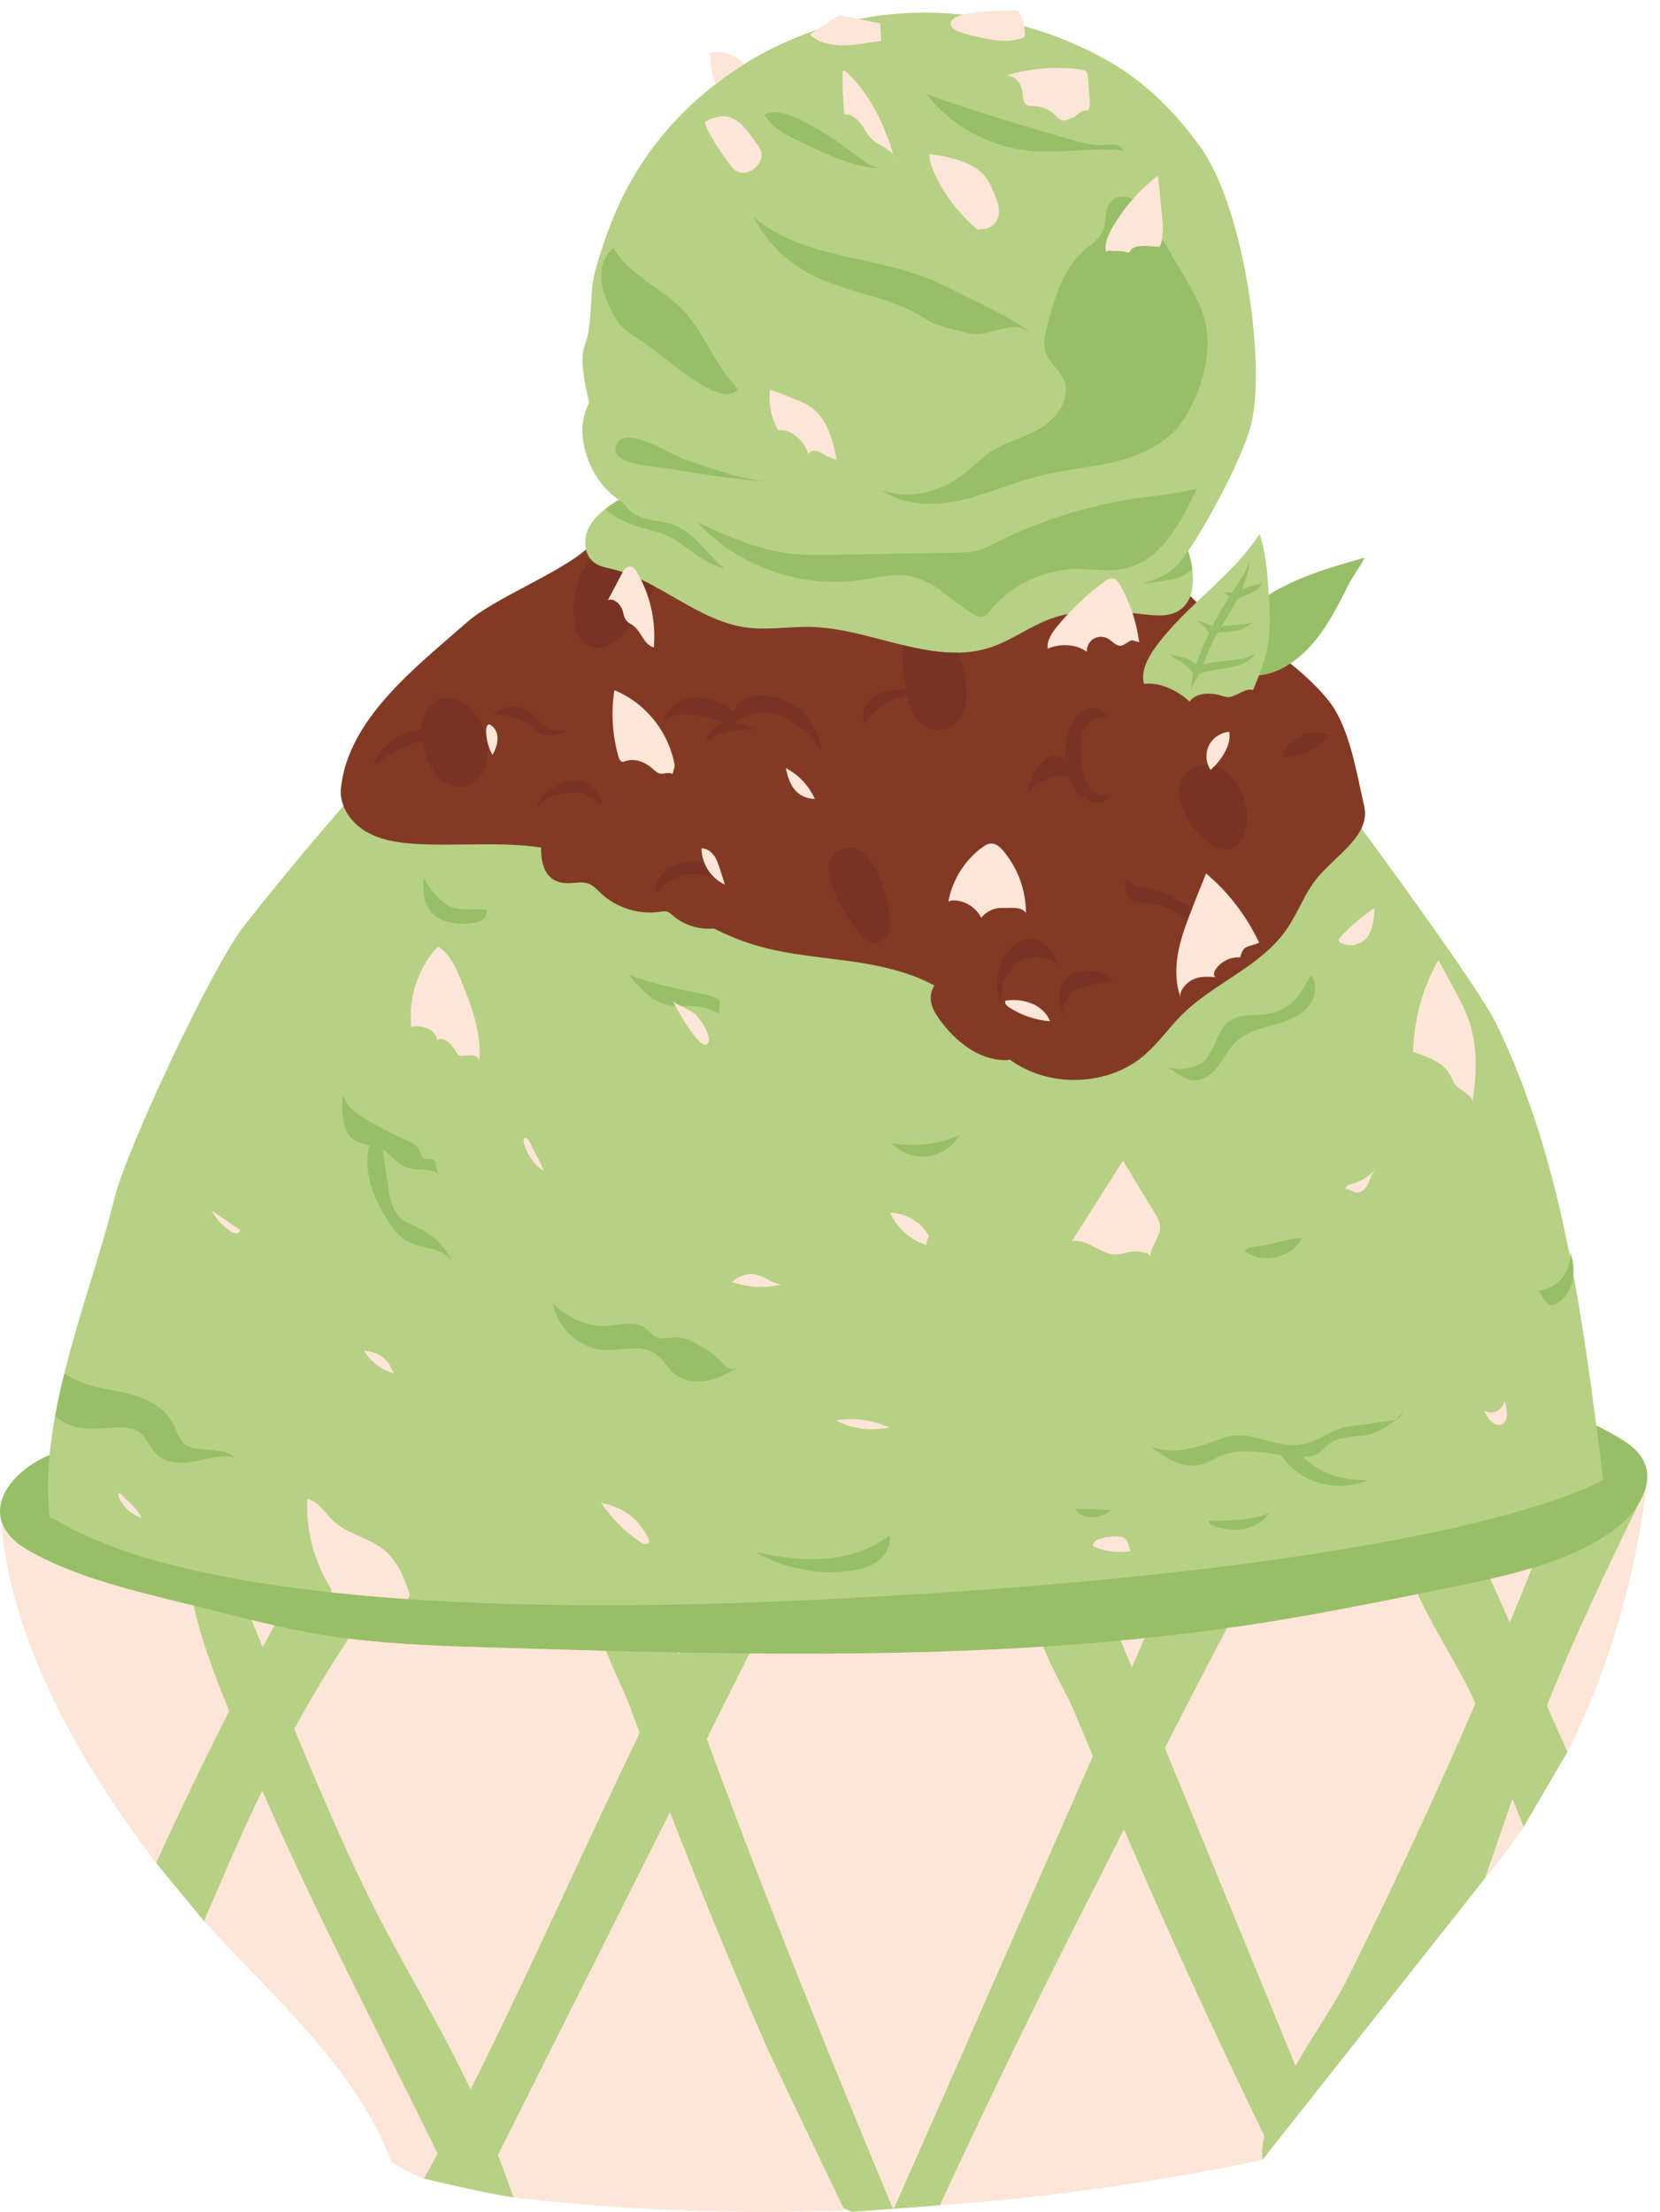
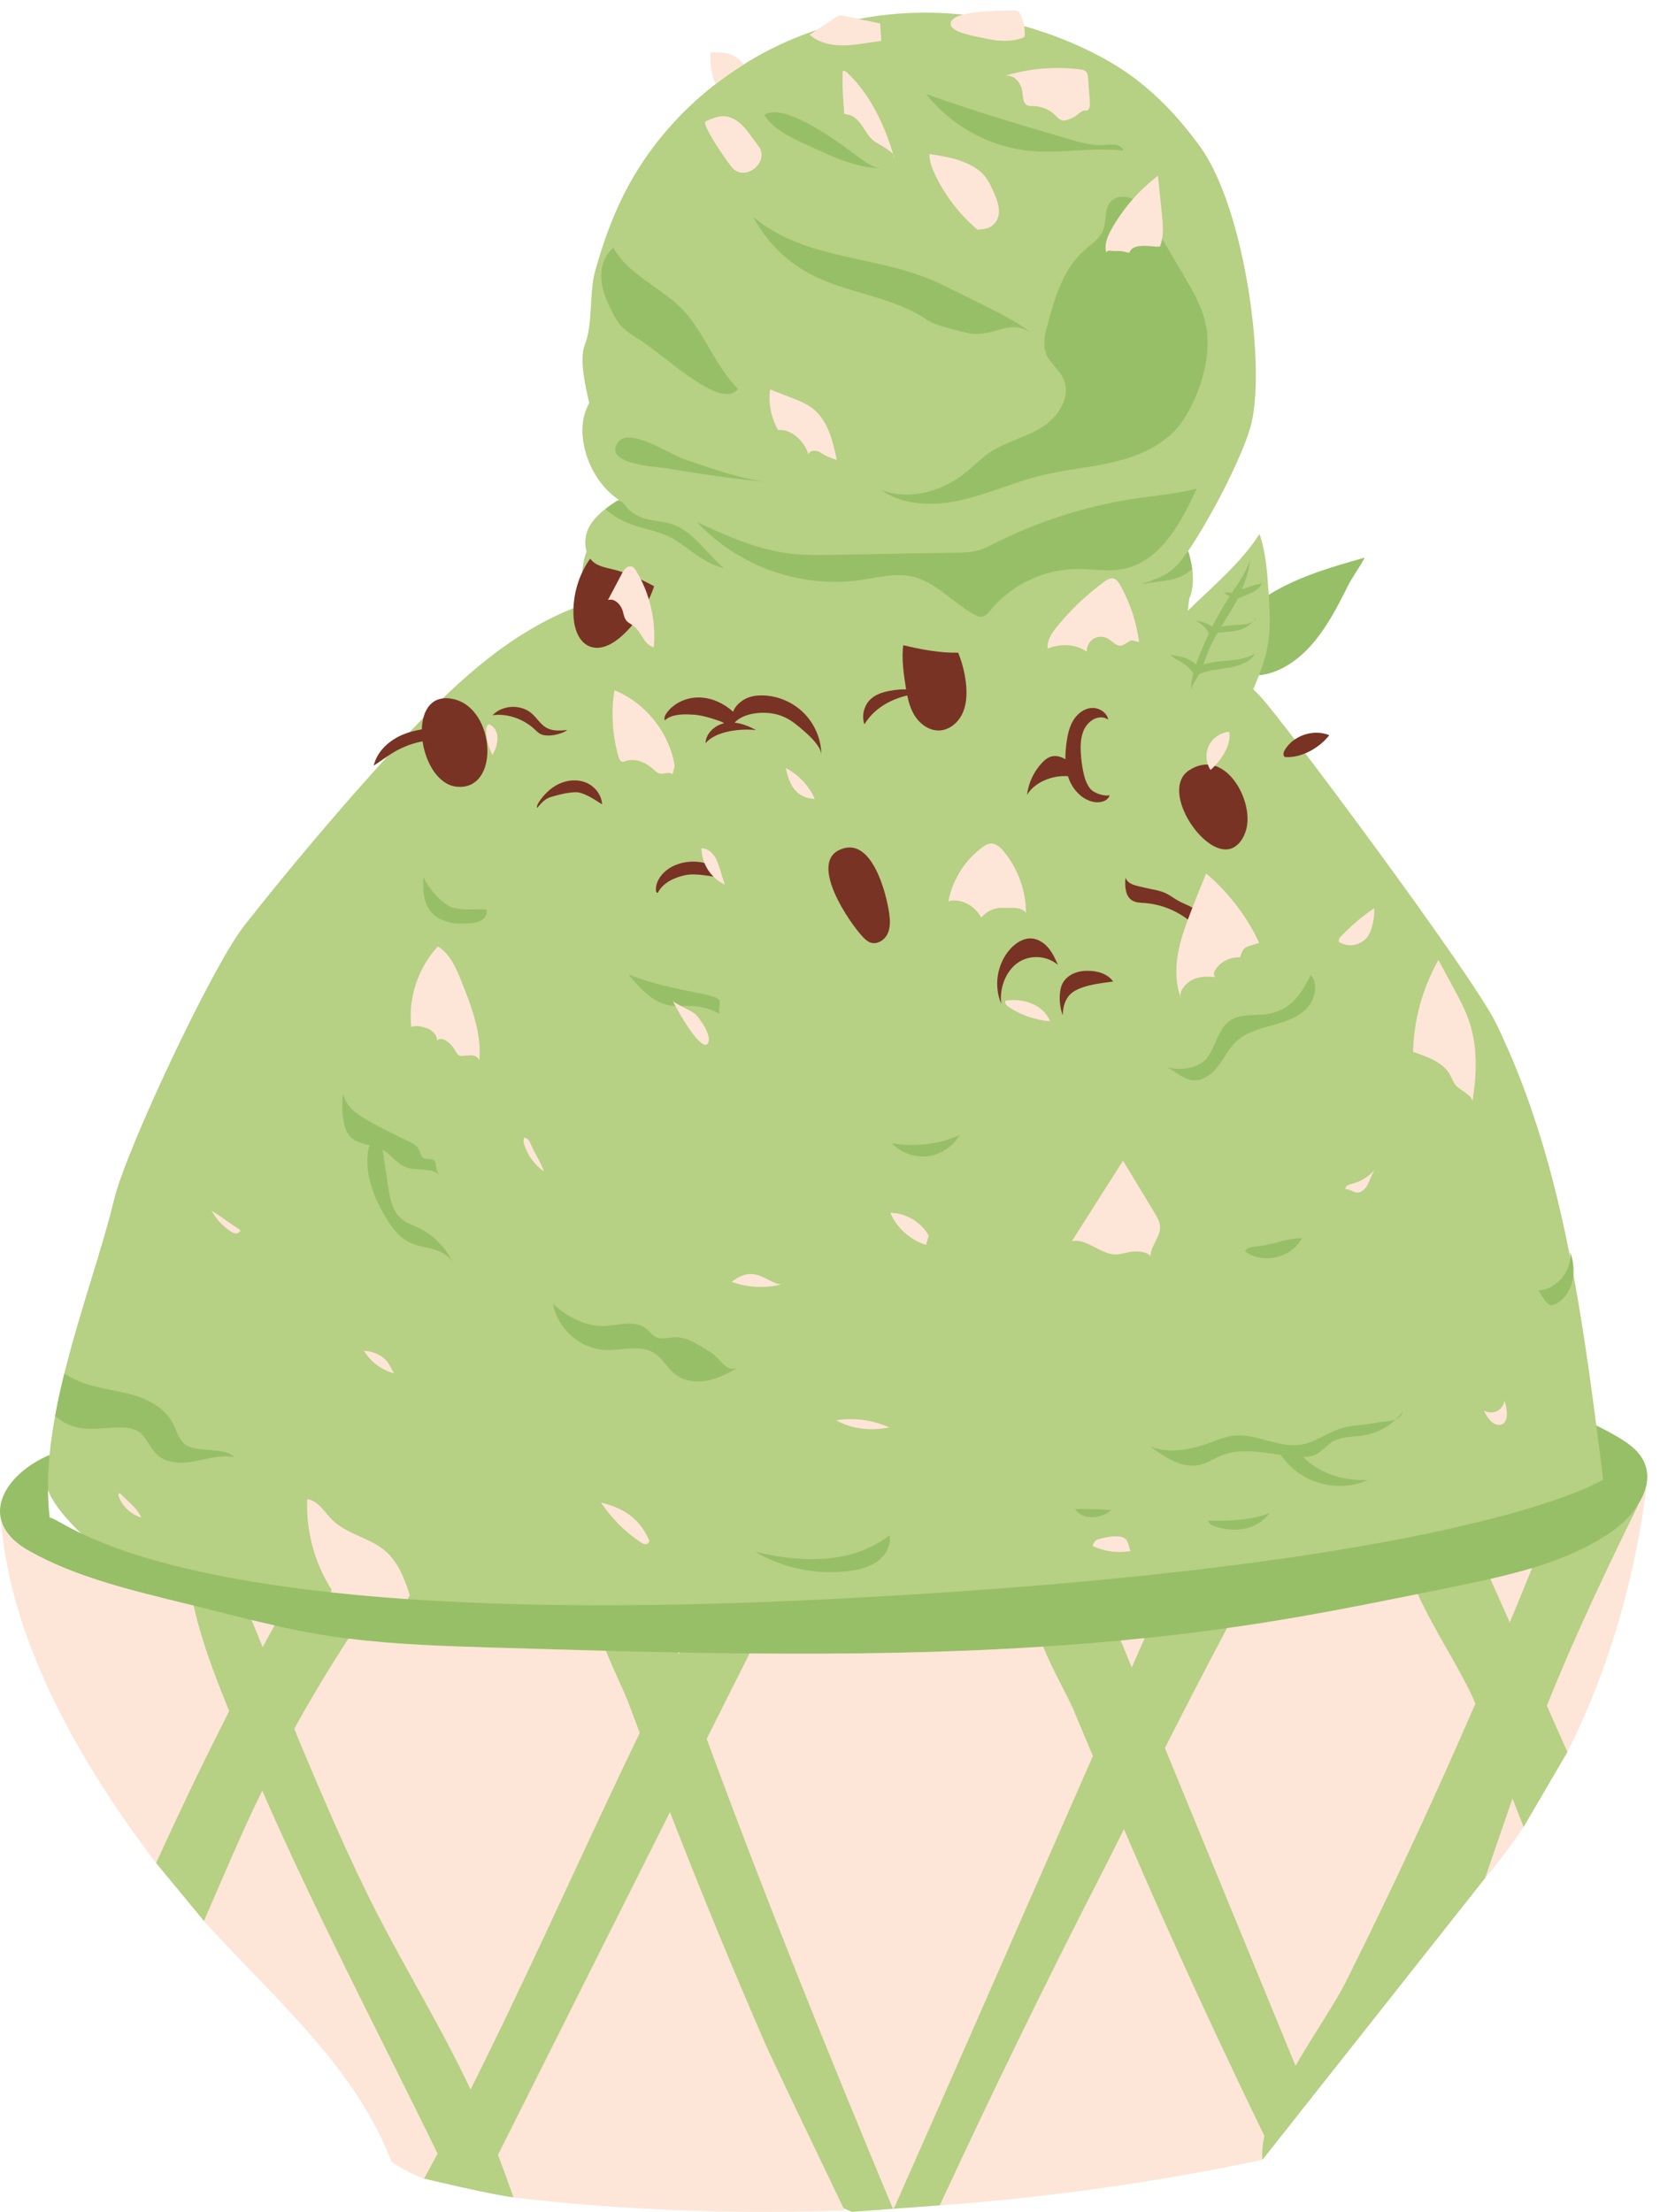
<svg xmlns="http://www.w3.org/2000/svg" height="502.4" preserveAspectRatio="xMidYMid meet" version="1.0" viewBox="0.0 -2.4 377.2 502.4" width="377.2" zoomAndPan="magnify">
  <defs>
    <clipPath id="a">
      <path d="M 0 18 L 374.309 18 L 374.309 374 L 0 374 Z M 0 18" />
    </clipPath>
    <clipPath id="b">
      <path d="M 0 0 L 374.309 0 L 374.309 500 L 0 500 Z M 0 0" />
    </clipPath>
  </defs>
  <g>
    <g id="change1_1">
-       <path d="M 366.973 357.09 L 356.164 395.555 L 346.215 412.566 L 343.395 413.07 L 337.441 424.219 L 286.879 488.16 L 266.73 472.227 L 213.543 498.52 L 193.562 500 L 160.578 485.867 C 160.578 485.867 121.848 497.301 116.68 496.699 C 111.516 496.098 96.363 492.445 96.363 492.445 L 77.77 454.59 L 46.355 433.953 L 35.477 420.77 L 29.484 384.164 L 36.367 360.422 C 36.367 360.422 15.34 353.832 4.355 341.43 C 3.812 336.871 10.797 332.965 11.27 328.066 C 13.18 308.301 21.941 286.637 25.938 270.012 C 28.633 258.785 48.25 217.055 55.461 207.902 C 66.098 194.398 77.215 181.277 88.785 168.566 C 99.922 156.328 111.844 144.211 126.848 137.23 C 129 136.23 131.195 135.348 133.426 134.562 C 130.973 128.199 133.203 123.098 133.289 122.902 C 132.707 121.082 132.977 118.891 133.934 117.176 C 135.414 114.523 138.059 112.758 140.602 111.098 C 134.004 106.863 129.965 95.945 133.891 89.16 C 133.082 85.543 131.547 79.324 132.902 75.871 C 134.766 71.133 133.852 64.195 135.207 59.285 C 136.898 53.168 139.02 47.152 141.895 41.492 C 151.535 22.527 169.809 8.324 190.398 2.977 C 210.992 -2.371 233.578 1.023 252.055 11.578 C 260.391 16.344 267.195 23.258 272.801 31.059 C 282.988 45.23 287.871 81.941 284.09 94.77 C 281.816 102.477 274.543 116.121 269.984 122.742 C 271.062 126.215 271.645 130.508 270.227 133.57 L 270.234 133.57 L 269.891 136.336 C 275.605 130.734 281.867 125.598 286.199 118.898 C 287.648 123.141 287.953 127.59 288.254 132.062 C 288.27 132.273 288.281 132.488 288.297 132.699 C 288.555 136.609 296.641 137.344 295.93 141.191 C 295.512 143.445 286.906 148.844 286.074 150.984 C 285.66 152.055 285.219 153.113 284.777 154.172 C 285.305 154.691 285.836 155.207 286.348 155.746 C 291.262 160.906 334.637 219.129 339.922 229.984 C 353.738 258.344 358.629 290.02 362.73 321.379 C 371.445 330.691 369.043 338.062 369.898 338.109 C 377.215 338.516 366.973 357.09 366.973 357.09" fill="#b6d084" />
+       <path d="M 366.973 357.09 L 356.164 395.555 L 346.215 412.566 L 343.395 413.07 L 337.441 424.219 L 286.879 488.16 L 266.73 472.227 L 213.543 498.52 L 193.562 500 L 160.578 485.867 C 160.578 485.867 121.848 497.301 116.68 496.699 C 111.516 496.098 96.363 492.445 96.363 492.445 L 77.77 454.59 L 46.355 433.953 L 35.477 420.77 L 29.484 384.164 L 36.367 360.422 C 3.812 336.871 10.797 332.965 11.27 328.066 C 13.18 308.301 21.941 286.637 25.938 270.012 C 28.633 258.785 48.25 217.055 55.461 207.902 C 66.098 194.398 77.215 181.277 88.785 168.566 C 99.922 156.328 111.844 144.211 126.848 137.23 C 129 136.23 131.195 135.348 133.426 134.562 C 130.973 128.199 133.203 123.098 133.289 122.902 C 132.707 121.082 132.977 118.891 133.934 117.176 C 135.414 114.523 138.059 112.758 140.602 111.098 C 134.004 106.863 129.965 95.945 133.891 89.16 C 133.082 85.543 131.547 79.324 132.902 75.871 C 134.766 71.133 133.852 64.195 135.207 59.285 C 136.898 53.168 139.02 47.152 141.895 41.492 C 151.535 22.527 169.809 8.324 190.398 2.977 C 210.992 -2.371 233.578 1.023 252.055 11.578 C 260.391 16.344 267.195 23.258 272.801 31.059 C 282.988 45.23 287.871 81.941 284.09 94.77 C 281.816 102.477 274.543 116.121 269.984 122.742 C 271.062 126.215 271.645 130.508 270.227 133.57 L 270.234 133.57 L 269.891 136.336 C 275.605 130.734 281.867 125.598 286.199 118.898 C 287.648 123.141 287.953 127.59 288.254 132.062 C 288.27 132.273 288.281 132.488 288.297 132.699 C 288.555 136.609 296.641 137.344 295.93 141.191 C 295.512 143.445 286.906 148.844 286.074 150.984 C 285.66 152.055 285.219 153.113 284.777 154.172 C 285.305 154.691 285.836 155.207 286.348 155.746 C 291.262 160.906 334.637 219.129 339.922 229.984 C 353.738 258.344 358.629 290.02 362.73 321.379 C 371.445 330.691 369.043 338.062 369.898 338.109 C 377.215 338.516 366.973 357.09 366.973 357.09" fill="#b6d084" />
    </g>
    <g clip-path="url(#a)" id="change2_1">
      <path d="M 286.074 150.984 C 287.777 150.82 289.48 150.309 291.008 149.562 C 298.441 145.945 302.617 138.043 306.301 130.641 C 307.285 128.66 309.105 126.242 310.094 124.262 C 302.59 126.375 294.832 128.629 288.297 132.699 C 288.555 136.609 288.766 140.562 288.051 144.41 C 287.633 146.664 286.902 148.84 286.074 150.984 Z M 152.762 116.688 C 150.547 115.945 148.125 115.992 145.93 115.203 C 144.918 114.84 143.973 114.297 143.145 113.613 C 142.473 113.062 141.91 111.961 141.184 111.555 C 140.887 111.387 140.555 111.352 140.219 111.352 C 139.312 111.945 138.406 112.559 137.551 113.223 C 139.766 115.297 142.762 116.594 145.727 117.441 C 147.648 117.992 149.617 118.402 151.445 119.215 C 154.859 120.727 157.551 123.52 160.855 125.258 C 162.023 125.871 163.266 126.352 164.547 126.68 C 160.52 123.391 157.691 118.34 152.762 116.688 Z M 266.852 129.086 C 268.355 128.668 269.742 127.883 270.898 126.84 C 270.719 125.484 270.406 124.141 270.031 122.895 C 269.715 123.086 269.426 123.406 269.109 123.887 C 268.238 125.223 267.184 126.426 265.891 127.367 C 263.945 128.781 261.613 129.531 259.32 130.258 C 260.957 130.031 262.59 129.801 264.227 129.574 C 265.109 129.449 265.996 129.324 266.852 129.086 Z M 285.418 137.988 C 285.238 138.234 285.035 138.461 284.828 138.684 C 285.121 138.496 285.414 138.281 285.418 137.988 Z M 275.461 139.926 C 274.34 139.172 273.086 138.738 271.711 138.59 C 273.004 139.176 274.062 140.223 274.715 141.48 C 273.844 143.305 273.02 145.152 272.301 147.039 C 272.117 147.523 271.938 148.016 271.77 148.508 C 271.109 147.902 270.301 147.453 269.461 147.117 C 268.277 146.648 267.133 146.672 265.938 146.234 C 266.492 147 267.418 147.387 268.234 147.863 C 269.387 148.531 270.379 149.453 271.16 150.531 C 270.844 151.766 270.645 153.023 270.66 154.297 C 270.93 153.035 271.879 151.855 272.496 150.703 C 274.457 149.863 276.742 149.633 278.844 149.32 C 281.277 148.965 283.891 148.148 285.211 146.074 C 281.816 148.023 277.621 147.398 273.832 148.387 C 273.699 148.422 273.566 148.473 273.438 148.535 C 273.734 147.723 274.008 146.902 274.316 146.098 C 274.957 144.453 275.77 142.891 276.652 141.359 C 278.41 141.047 280.293 141.176 281.992 140.562 C 283.07 140.176 284.043 139.52 284.828 138.684 C 284.703 138.762 284.578 138.84 284.477 138.91 C 284.129 139.141 283.715 139.25 283.301 139.32 C 281.359 139.66 279.352 139.496 277.484 139.949 C 278.281 138.633 279.105 137.332 279.895 136.016 C 280.344 135.266 280.777 134.473 281.188 133.652 C 282.922 132.66 284.996 132.422 286.301 130.84 C 286.52 130.574 286.707 130.195 286.535 129.898 C 286.52 130.43 285.648 130.27 285.145 130.445 C 284.16 130.789 283.176 131.133 282.188 131.477 C 283.102 129.289 283.797 126.996 284.039 124.789 C 283.227 127.535 281.488 129.895 279.902 132.281 C 279.309 132.105 278.797 132.117 278.086 132.238 C 278.551 132.473 278.984 132.766 279.387 133.098 C 277.961 135.305 276.645 137.582 275.461 139.926 Z M 252.516 340.609 C 249.77 340.383 247.016 340.309 244.266 340.383 C 246.117 342.965 250.059 342.629 252.516 340.609 Z M 162.93 224.336 C 161.613 223.73 160.172 223.469 158.75 223.18 C 153.254 222.07 148.07 221.012 142.848 218.977 C 145.371 222.023 148.234 225.277 152.137 225.957 C 153.82 226.25 155.547 226.023 157.254 226.102 C 159.441 226.203 161.605 226.812 163.527 227.867 C 163.035 226.508 164.242 224.945 162.93 224.336 Z M 274.613 343.008 C 274.695 343.73 275.488 344.125 276.184 344.344 C 278.34 345.023 280.664 345.285 282.879 344.824 C 285.098 344.359 287.191 343.129 288.453 341.25 C 284.887 342.898 278.543 343.129 274.613 343.008 Z M 304.871 321.992 C 301.738 322.93 299.043 325.129 295.824 325.703 C 290.602 326.637 285.422 323.078 280.156 323.723 C 277.711 324.023 275.477 325.211 273.117 325.922 C 269.227 327.098 265.273 327.641 261.473 326.195 C 264.789 328.68 268.73 331.301 272.754 330.297 C 274.41 329.883 275.855 328.887 277.438 328.234 C 281.68 326.488 286.348 327.391 290.977 328.055 C 291.785 329.105 292.637 330.121 293.613 331.016 C 298.145 335.16 305.188 336.293 310.789 333.777 C 305.09 333.941 300.051 332.387 296.051 328.527 C 297.215 328.516 298.367 328.336 299.371 327.77 C 300.543 327.105 301.387 325.98 302.512 325.238 C 304.742 323.766 307.645 324.031 310.273 323.555 C 312.852 323.086 315.27 321.82 317.16 320.012 C 315.953 320.496 314.281 320.426 312.695 320.77 C 310.113 321.336 307.402 321.234 304.871 321.992 Z M 318.742 318.199 C 318.273 318.852 317.738 319.453 317.16 320.012 C 317.914 319.707 318.488 319.188 318.742 318.199 Z M 202.637 257.27 C 204.707 259.453 207.844 260.582 210.836 260.215 C 213.824 259.844 216.594 257.988 218.066 255.359 C 213.656 257.605 207.508 258.145 202.637 257.27 Z M 352.828 294.027 C 354.156 293.645 355.234 292.648 356.02 291.512 C 357.852 288.852 357.969 284.91 356.746 281.922 C 357.363 286.133 353.82 290.48 349.57 290.727 C 350.41 291.82 351.504 294.414 352.828 294.027 Z M 171.645 350.102 C 178.074 353.871 185.785 355.41 193.168 354.395 C 195.395 354.086 197.66 353.523 199.465 352.184 C 201.27 350.84 202.523 348.574 202.133 346.359 C 193.438 352.953 182.277 352.57 171.645 350.102 Z M 106.852 207.309 C 107.777 207.227 108.742 207.086 109.516 206.562 C 110.285 206.043 110.809 205.031 110.488 204.156 C 108.215 204.098 104.742 204.402 102.59 203.664 C 100.441 202.93 96.965 198.922 96.23 196.77 C 96.039 199.586 96.168 202.684 98.016 204.816 C 100.098 207.219 103.684 207.598 106.852 207.309 Z M 297.867 219.055 C 295.562 223.414 293.695 226.551 288.91 227.738 C 285.777 228.516 282.152 227.613 279.488 229.438 C 276.73 231.32 276.324 235.23 274.285 237.875 C 272.395 240.32 268.277 240.809 265.281 240.062 C 267.254 241.086 268.977 242.836 271.195 242.977 C 273.477 243.121 275.496 241.477 276.871 239.648 C 278.242 237.816 279.262 235.695 280.938 234.137 C 283.066 232.152 286 231.328 288.809 230.559 C 291.617 229.789 294.547 228.938 296.648 226.922 C 298.75 224.906 299.672 221.34 297.867 219.055 Z M 27.855 321.852 C 29.047 321.891 30.277 322.047 31.301 322.656 C 33.32 323.867 34.016 326.48 35.754 328.074 C 37.973 330.105 41.375 330.055 44.332 329.488 C 47.289 328.926 50.301 327.965 53.242 328.598 C 51.148 326.176 44.531 327.664 42.031 325.66 C 40.52 324.449 40.078 322.379 39.156 320.676 C 37.391 317.414 33.832 315.512 30.273 314.477 C 26.711 313.441 22.973 313.082 19.449 311.918 C 17.805 311.371 16.18 310.57 14.621 309.582 C 13.824 312.793 13.113 316.012 12.531 319.207 C 13.723 320.238 15.055 321.07 16.578 321.555 C 20.18 322.695 24.078 321.738 27.855 321.852 Z M 137.566 304.227 C 141.348 304.383 145.512 302.914 148.699 304.949 C 150.602 306.164 151.648 308.375 153.43 309.762 C 155.438 311.32 158.195 311.656 160.695 311.184 C 163.191 310.703 165.488 309.504 167.688 308.223 C 165.055 309.605 163.898 306.27 161.371 304.711 C 158.84 303.148 156.238 301.23 153.266 301.348 C 151.855 301.402 150.363 301.914 149.086 301.312 C 148.188 300.891 147.609 300.004 146.836 299.387 C 144.418 297.445 140.914 298.492 137.824 298.758 C 133.418 299.133 128.938 296.754 125.672 293.77 C 126.637 299.398 131.863 303.992 137.566 304.227 Z M 282.891 281.84 C 286.949 284.855 293.578 283.301 295.871 278.793 C 291.879 279.062 290.832 279.789 286.898 280.547 C 285.328 280.848 283.746 280.484 282.891 281.84 Z M 79.586 255.781 C 80.703 256.969 82.32 257.336 83.945 257.73 C 82.488 263.145 84.633 269.082 87.559 273.973 C 88.961 276.312 90.656 278.645 93.117 279.828 C 94.789 280.637 96.676 280.84 98.461 281.348 C 100.246 281.852 102.074 282.785 102.863 284.465 C 101.434 281.078 98.535 278.156 95.227 276.559 C 93.871 275.902 92.395 275.438 91.238 274.469 C 89.133 272.695 88.586 269.723 88.18 267 C 87.789 264.391 87.398 261.781 87.008 259.176 C 86.984 259.035 86.961 258.895 86.938 258.754 C 86.961 258.766 86.988 258.773 87.012 258.789 C 88.875 259.836 90.105 261.848 92.082 262.66 C 94.559 263.684 97.793 262.645 99.805 264.422 C 98.473 262.66 99.773 260.957 97.57 260.855 C 97.055 260.832 96.496 260.848 96.09 260.531 C 95.59 260.145 95.523 259.43 95.266 258.855 C 94.773 257.762 93.594 257.184 92.508 256.676 C 89.988 255.496 87.508 254.242 85.066 252.914 C 81.91 251.195 78.789 249.566 77.953 246.07 C 77.676 248.098 77.711 250.168 78.066 252.188 C 78.293 253.484 78.68 254.82 79.586 255.781 Z M 234.203 31.879 C 241.203 32.516 248.289 30.98 255.27 31.812 C 254.41 29.703 251.852 30.645 249.574 30.555 C 247.328 30.469 245.145 29.848 242.988 29.223 C 232.172 26.066 221.074 22.777 210.473 18.965 C 216.188 26.254 224.98 31.039 234.203 31.879 Z M 185.094 31.309 C 190.078 33.602 195.297 35.945 200.781 35.773 C 198.527 35.953 196.559 34.398 194.754 33.039 C 191.027 30.238 178.301 20.664 173.703 23.699 C 175.863 27.402 181.309 29.562 185.094 31.309 Z M 152.09 104.051 C 159.66 105.387 167.281 106.414 174.934 107.133 C 168.535 106.531 161.48 103.934 155.418 101.875 C 152.109 100.75 142.926 94.523 140.453 98.039 C 136.844 103.18 149.477 103.59 152.09 104.051 Z M 183.754 59.656 C 192.262 64.289 202.711 64.797 210.699 70.281 C 212.629 71.605 217.348 72.578 219.613 73.168 C 225.43 74.676 229.41 69.613 234.199 73.238 C 231.441 70.508 220.684 65.574 214.504 62.469 C 200.332 55.336 183.281 57.152 171.191 46.883 C 174 52.254 178.434 56.758 183.754 59.656 Z M 139.18 68.602 C 139.699 69.609 140.25 70.617 140.992 71.473 C 142.16 72.824 143.742 73.734 145.238 74.711 C 149.043 77.199 152.445 80.262 156.199 82.832 C 158.676 84.523 165.141 89.289 167.695 85.938 C 162.863 81.027 160.852 75.211 156.711 69.754 C 151.945 63.477 143.266 60.77 139.379 53.91 C 137.289 55.562 136.449 58.43 136.652 61.082 C 136.855 63.738 137.961 66.234 139.18 68.602 Z M 252.461 43.34 C 250.859 45.027 251.504 47.809 250.629 49.965 C 249.824 51.941 247.867 53.148 246.27 54.562 C 241.586 58.719 239.727 65.117 238.078 71.16 C 237.477 73.371 236.879 75.77 237.703 77.91 C 238.539 80.098 240.688 81.543 241.66 83.668 C 243.492 87.668 240.469 92.355 236.73 94.672 C 232.988 96.992 228.516 97.949 224.871 100.41 C 222.59 101.953 220.715 104.027 218.488 105.652 C 213.215 109.496 206.336 111.199 200.219 108.91 C 205.387 112.504 212.27 112.582 218.406 111.199 C 224.547 109.82 230.328 107.148 236.434 105.629 C 242.23 104.184 248.258 103.789 254.047 102.301 C 259.836 100.812 265.617 97.996 268.883 92.984 C 272.863 86.867 275.496 78.16 273.93 71.035 C 273.09 67.215 271.078 63.77 269.102 60.395 C 266.613 56.156 264.129 51.922 261.645 47.688 C 260.645 45.98 259.586 44.211 257.926 43.129 C 256.266 42.051 253.82 41.902 252.461 43.34 Z M 271.918 108.582 C 267.133 109.852 262.566 110.148 257.676 110.895 C 246.73 112.562 236.055 115.965 226.16 120.934 C 224.863 121.586 223.57 122.266 222.172 122.648 C 220.586 123.082 218.922 123.113 217.273 123.141 C 207.938 123.305 198.598 123.465 189.254 123.629 C 186.031 123.684 182.793 123.738 179.59 123.355 C 172.129 122.461 165.238 119.387 158.43 116.207 C 167.688 126.234 182.02 131.312 195.527 129.355 C 199.406 128.789 203.352 127.688 207.18 128.523 C 212.621 129.715 216.469 134.48 221.348 137.168 C 221.867 137.457 222.438 137.727 223.027 137.672 C 223.934 137.59 224.578 136.801 225.16 136.102 C 229.887 130.395 237.191 126.918 244.602 126.844 C 248.148 126.812 251.734 127.512 255.215 126.828 C 263.637 125.172 268.359 116.395 271.918 108.582 Z M 365.824 345.766 C 355.375 352.801 342.68 355.473 330.336 358 C 315.578 361.023 300.816 364.047 285.934 366.359 C 228.637 375.27 170.281 373.566 112.324 371.84 C 99.113 371.441 85.852 371.047 72.816 368.871 C 64.727 367.523 56.77 365.496 48.82 363.477 C 34.934 359.938 18.992 356.945 6.418 349.773 C -5.363 343.059 0.754 332.527 11.277 328.066 C 10.805 332.965 10.746 337.742 11.289 342.301 C 14.793 342.488 38.328 368.137 185.887 360.953 C 333.301 353.777 364.223 333.715 364.281 333.676 C 364.09 331.93 363.867 330.184 363.645 328.449 C 363.344 326.098 363.039 323.738 362.727 321.379 C 364.312 322.152 365.875 322.98 367.406 323.871 C 369.809 325.27 372.23 326.934 373.465 329.426 C 376.383 335.324 371.285 342.09 365.824 345.766" fill="#97bf67" />
    </g>
    <g id="change3_1">
-       <path d="M 299.352 196.969 C 296.426 200.5 294.93 205 292.305 208.762 C 286.465 217.145 275.918 220.828 268.652 228.012 C 265.723 230.906 263.352 234.352 260.258 237.078 C 251.906 244.434 238.34 244.797 229.484 238.293 C 229.09 238.379 228.676 238.406 228.27 238.398 C 222.23 238.312 217.004 234.031 213.465 229.133 C 211.684 226.668 210.664 224.176 212.309 221.441 C 207.512 218.852 202.004 217.371 196.586 216.457 C 188.109 215.027 179.398 214.699 171.184 212.16 C 168.07 211.195 165.078 209.922 162.152 208.48 C 162.035 208.496 161.922 208.512 161.809 208.52 C 158.617 208.746 155.352 207.668 152.926 205.586 C 152.5 205.219 152.078 204.812 151.539 204.66 C 151.039 204.523 150.508 204.621 149.996 204.699 C 145.195 205.418 140.105 203.828 136.562 200.512 C 135.699 199.699 134.887 198.77 133.785 198.336 C 132.105 197.676 130.215 198.324 128.414 198.191 C 124.016 197.867 122.895 194.078 122.957 190.113 C 113.602 188.684 103.938 189.855 94.441 189.277 C 90.488 189.035 86.422 188.445 83.031 186.398 C 79.637 184.355 77.047 180.555 77.465 176.617 C 79.117 160.945 94.305 149.27 106.164 138.895 C 112.273 133.547 127.039 127.773 133.148 122.426 C 133.152 122.422 133.156 122.418 133.16 122.414 C 133.438 123.617 134.035 124.699 135.051 125.434 C 136.238 126.293 137.738 126.547 139.16 126.895 C 150.02 129.551 158.672 138.719 169.758 140.156 C 174.574 140.781 179.457 139.871 184.312 139.996 C 198.125 140.344 211.895 148.961 225.023 144.66 C 229.812 143.09 233.934 139.914 238.664 138.176 C 245.406 135.699 252.848 136.312 259.984 137.141 C 262.629 137.449 265.496 137.738 267.773 136.359 C 269.109 135.551 269.969 134.379 270.473 133.004 C 270.977 133.461 271.457 133.918 271.93 134.375 C 268.508 137.621 265.176 140.949 262.441 144.766 C 260.727 147.156 259.203 150.086 259.949 152.934 C 263.535 152.473 267.664 154.465 270.285 156.957 C 271.855 154.891 274.977 154.848 277.461 155.594 C 278.07 155.773 278.695 155.996 279.328 155.926 C 280.992 155.738 283.145 153.75 284.703 154.355 C 285.168 153.238 285.637 152.113 286.074 150.984 C 287.777 150.82 289.48 150.309 291.008 149.562 C 291.777 149.188 292.504 148.762 293.203 148.301 C 296.91 151.234 300.152 154.473 302.086 156.988 C 306.707 163.008 308.273 173.273 309.977 180.672 C 311.5 187.293 303.691 191.738 299.352 196.969" fill="#833a25" />
-     </g>
+       </g>
    <g id="change4_1">
      <path d="M 173.422 155.559 C 172.102 155.52 170.75 155.68 169.555 156.242 C 168.359 156.809 166.977 158.008 166.598 159.273 C 164.508 157.367 161.777 156.09 158.949 156.023 C 156.121 155.957 153.223 157.191 151.539 159.469 C 151.16 159.98 150.836 160.637 151.047 161.238 C 152.645 159.785 155.051 159.805 157.207 159.902 C 159.363 159.996 161.449 160.664 163.496 161.359 C 163.848 161.48 164.234 161.648 164.531 161.879 C 162.352 162.398 160.387 164.188 160.312 166.414 C 162.641 163.652 168.172 163.043 171.766 163.422 C 170.266 162.586 168.609 161.918 166.918 161.742 C 168.012 160.551 169.746 159.906 171.395 159.656 C 173.684 159.312 176.082 159.504 178.188 160.457 C 179.965 161.262 181.457 162.562 182.922 163.848 C 184.285 165.047 186.492 167.176 186.645 168.984 C 186.586 165.52 185.152 162.094 182.719 159.625 C 180.289 157.156 176.887 155.668 173.422 155.559 Z M 133.266 175.406 C 131.32 174.562 129.02 174.73 127.094 175.613 C 125.164 176.496 123.594 178.043 122.434 179.82 C 122.176 180.215 121.93 180.684 122.047 181.141 C 122.934 180.043 123.836 179.023 125.191 178.625 C 126.992 178.098 128.828 177.617 130.703 177.543 C 132.578 177.465 135.227 179.281 136.805 180.297 C 136.707 178.18 135.211 176.254 133.266 175.406 Z M 159.645 193.516 C 157.555 193.09 155.344 193.312 153.379 194.137 C 151.02 195.133 148.902 197.34 149.047 199.895 C 149.062 200.152 149.254 200.496 149.477 200.371 C 150.648 198.094 153.262 196.887 155.77 196.375 C 158.277 195.863 161.648 196.73 164.191 197.012 C 163.629 195.078 161.613 193.914 159.645 193.516 Z M 242.676 173.906 C 242.715 174.039 242.75 174.172 242.797 174.305 C 243.711 176.895 245.805 179.203 248.5 179.75 C 249.91 180.039 251.684 179.617 252.152 178.258 C 250.73 178.469 248.516 177.781 247.645 176.633 C 246.773 175.484 246.371 174.051 246.098 172.637 C 245.82 171.238 245.648 169.824 245.578 168.402 C 245.477 166.355 245.633 164.176 246.809 162.5 C 247.98 160.824 250.141 159.895 251.824 161.059 C 251.5 159.371 249.648 158.258 247.938 158.418 C 246.23 158.578 244.746 159.777 243.863 161.25 C 242.977 162.723 242.609 164.445 242.367 166.145 C 242.18 167.434 242.066 168.746 242.09 170.051 C 240.984 169.395 239.727 169.082 238.559 169.539 C 237.879 169.805 237.312 170.297 236.812 170.828 C 234.922 172.812 233.695 175.422 233.375 178.145 C 235.105 175.242 239.184 173.629 242.676 173.906 Z M 291.867 168.074 C 291.566 168.602 291.523 169.527 292.129 169.562 C 295.781 169.758 299.809 167.484 302.051 164.59 C 298.426 163.098 293.812 164.676 291.867 168.074 Z M 128.895 163.422 C 127.305 163.57 125.609 163.695 124.211 162.93 C 122.832 162.176 122.02 160.703 120.836 159.668 C 118.367 157.504 114.195 157.684 111.922 160.051 C 115.242 159.586 118.906 160.898 121.383 163.16 C 121.812 163.555 122.215 163.984 122.723 164.273 C 124.207 165.121 127.543 164.473 128.895 163.422 Z M 271.227 203.941 C 270.137 203.246 268.887 202.84 267.754 202.211 C 266.801 201.68 265.938 200.992 264.953 200.52 C 263.34 199.746 261.508 199.598 259.773 199.148 C 258.039 198.699 256.449 198.602 255.727 196.965 C 255.586 198.867 255.656 201.172 257.293 202.148 C 258.105 202.633 259.102 202.641 260.039 202.707 C 264.352 203.012 268.531 204.898 271.609 207.93 C 271.57 206.633 272.32 204.641 271.227 203.941 Z M 135.051 125.434 C 134.68 125.164 134.375 124.836 134.105 124.484 C 133.949 124.703 133.801 124.926 133.652 125.148 C 131.246 128.848 130.062 133.332 130.332 137.738 C 130.5 140.441 131.52 143.488 134.051 144.453 C 136.578 145.414 139.348 143.828 141.344 142.008 C 144.535 139.098 146.996 135.395 148.438 131.324 C 148.504 131.133 148.566 130.941 148.629 130.75 C 145.59 129.129 142.48 127.703 139.16 126.895 C 137.738 126.547 136.238 126.293 135.051 125.434 Z M 217.723 145.852 C 213.609 145.934 209.449 145.16 205.254 144.152 C 204.805 147.23 205.41 151.043 205.766 153.375 C 205.805 153.645 205.848 153.91 205.895 154.18 C 204.902 154.156 203.895 154.25 202.926 154.395 C 201.133 154.664 199.273 155.113 197.922 156.324 C 196.34 157.738 195.727 160.133 196.426 162.129 C 198.484 158.66 202.195 156.48 206.152 155.566 C 206.477 157.141 206.945 158.68 207.777 160.047 C 208.996 162.047 211.156 163.625 213.492 163.516 C 215.676 163.414 217.602 161.836 218.586 159.883 C 219.566 157.93 219.727 155.656 219.555 153.477 C 219.387 151.344 218.816 148.465 217.723 145.852 Z M 247.809 218.125 C 246.559 218.051 245.277 218.172 244.117 218.645 C 242.957 219.113 241.922 219.965 241.383 221.094 C 241.078 221.727 240.938 222.426 240.863 223.121 C 240.68 224.832 240.891 226.586 241.477 228.207 C 241.539 226.598 241.832 225.113 242.824 223.844 C 244.688 221.465 249.926 220.934 252.926 220.555 C 251.84 218.926 249.762 218.238 247.809 218.125 Z M 234.383 210.758 C 232.578 210.652 230.895 211.723 229.66 213.043 C 226.598 216.336 225.719 221.488 227.516 225.609 C 227.062 222.25 228.43 218.297 231.195 216.332 C 233.961 214.371 237.758 214.59 240.383 216.738 C 239.781 215.375 239.148 214.004 238.184 212.867 C 237.219 211.73 235.867 210.848 234.383 210.758 Z M 270.137 172.613 C 263.738 176.895 272.73 191.125 278.895 190.527 C 281.277 190.301 282.816 187.832 283.297 185.488 C 284.668 178.832 278.051 167.316 270.137 172.613 Z M 102.973 156.379 C 98.105 155.336 95.969 158.887 95.848 163.266 C 94.418 163.512 93.012 163.859 91.668 164.402 C 88.52 165.68 85.676 168.203 84.922 171.516 C 87.297 169.949 89.117 168.434 91.727 167.305 C 93.098 166.711 94.543 166.25 96.012 165.988 C 96.723 170.867 99.578 175.832 103.711 176.281 C 113.723 177.367 112.684 158.453 102.973 156.379 Z M 202.051 205.059 C 202.266 206.625 202.352 208.289 201.672 209.719 C 200.988 211.145 199.312 212.207 197.812 211.699 C 197.098 211.457 196.531 210.91 196.016 210.359 C 192.93 207.07 184.023 193.98 190.609 190.715 C 198.059 187.023 201.445 200.68 202.051 205.059" fill="#783324" />
    </g>
    <g clip-path="url(#b)" id="change5_1">
      <path d="M 148.559 144.664 C 149.113 138.66 147.703 132.492 144.594 127.328 C 144.32 126.875 143.988 126.395 143.48 126.254 C 142.539 126 141.781 127.004 141.328 127.863 C 140.27 129.871 139.211 131.879 138.148 133.887 C 139.426 133.484 140.609 134.492 141.223 135.68 C 141.711 136.617 141.676 137.812 142.363 138.609 C 142.703 139.004 143.172 139.25 143.609 139.527 C 145.93 141.02 145.945 143.777 148.559 144.664 Z M 169.047 12.211 C 167.559 10.605 165.973 9.156 161.418 9.555 C 161.359 11.406 161.531 14.516 162.625 16.688 C 164.688 15.09 166.832 13.594 169.047 12.211 Z M 162.41 192.172 C 161.57 191.004 160.848 190.418 159.414 190.254 C 159.379 193.715 161.547 197.105 164.707 198.523 C 164.219 197.168 163.254 193.344 162.41 192.172 Z M 228.465 224.906 C 228.188 225.453 228.754 226.047 229.27 226.383 C 232.051 228.203 235.293 229.316 238.609 229.578 C 237.148 225.809 232.449 224.199 228.465 224.906 Z M 279.316 163.824 C 277.379 163.961 275.551 165.188 274.695 166.934 C 273.844 168.68 273.992 170.875 275.074 172.488 C 277.395 170.434 279.879 166.871 279.316 163.824 Z M 111.18 162.105 C 110.645 162.191 110.477 162.879 110.469 163.422 C 110.445 165.387 110.949 167.355 111.91 169.066 C 113.352 166.559 113.742 163.445 111.18 162.105 Z M 185.148 179.074 C 183.832 176.078 181.461 173.555 178.551 172.051 C 179.391 176.117 181 178.875 185.148 179.074 Z M 190.152 102.07 C 189.238 97.703 188.086 92.957 184.527 90.27 C 183.156 89.238 181.539 88.605 179.941 87.984 C 178.285 87.34 176.633 86.695 174.977 86.051 C 174.562 89.223 175.215 92.523 176.809 95.297 C 179.773 94.914 182.891 97.934 183.672 100.82 C 184.055 99.715 185.723 99.816 186.66 100.516 C 187.598 101.215 189.039 101.711 190.152 102.07 Z M 200.047 2.938 C 197.242 2.355 194.434 1.77 191.629 1.188 C 191.352 1.129 191.07 1.07 190.793 1.117 C 190.477 1.172 190.199 1.352 189.93 1.527 C 187.895 2.879 186.008 4.129 183.973 5.477 C 186.062 7.359 189.027 7.973 191.84 7.914 C 194.652 7.859 197.418 7.219 200.215 6.93 C 200.246 5.238 200.016 4.625 200.047 2.938 Z M 286.117 211.738 C 283.297 205.707 279.152 200.297 274.066 196 C 272.891 198.84 271.75 201.691 270.645 204.559 C 269.398 207.785 268.191 211.051 267.621 214.461 C 267.055 217.871 267.152 221.465 268.469 224.664 C 267.512 223.094 269.305 221 270.938 220.152 C 272.566 219.309 274.508 219.414 276.34 219.543 C 275.707 219.488 275.762 218.523 276.09 217.984 C 277.27 216.066 279.562 214.895 281.805 215.062 C 282.566 212.168 283.344 212.859 286.117 211.738 Z M 160.98 234.301 C 161.578 232.602 159.242 229.305 158.211 228.152 C 157.34 227.18 153.148 225.539 152.879 224.91 C 153.688 226.805 159.824 237.598 160.98 234.301 Z M 211.035 278.27 C 209.305 275.164 205.844 273.105 202.289 273.059 C 203.773 276.516 206.828 279.262 210.426 280.375 M 202.102 321.828 C 198.336 320.129 194.07 319.555 189.988 320.203 C 193.719 322.273 197.914 322.645 202.102 321.828 Z M 254.551 346.633 C 252.805 346.391 251.043 346.812 249.348 347.285 C 248.926 347.402 248.016 348.621 248.414 348.809 C 251.039 350.031 254.043 350.418 256.895 349.906 C 256.316 348.242 256.293 346.875 254.551 346.633 Z M 312.277 203.863 C 309.543 205.723 307.008 207.875 304.723 210.27 C 304.477 210.527 304.215 210.824 304.195 211.184 C 304.18 211.543 304.559 211.922 304.879 211.762 C 304.824 212.027 304.711 211.773 304.953 211.895 C 306.73 212.75 308.992 212.191 310.395 210.805 C 311.793 209.418 312.395 205.832 312.277 203.863 Z M 136.543 338.883 C 138.91 342.414 141.969 345.484 145.496 347.859 C 145.883 348.121 146.312 348.383 146.781 348.348 C 147.246 348.312 147.691 347.816 147.496 347.395 C 145.234 342.469 141.812 340.148 136.543 338.883 Z M 166.27 288.758 C 169.867 290.078 173.867 290.281 177.582 289.336 C 174.43 289.258 171.645 284.465 166.27 288.758 Z M 27.348 336.84 C 27.223 336.703 26.973 336.805 26.906 336.98 C 26.84 337.152 26.902 337.348 26.969 337.52 C 27.832 339.781 29.777 341.602 32.094 342.309 C 31.234 340.117 28.938 338.574 27.348 336.84 Z M 87.262 306.129 C 85.992 305.031 84.387 304.523 82.711 304.395 C 84.188 306.914 86.703 308.805 89.531 309.523 C 88.652 308.094 88.535 307.227 87.262 306.129 Z M 341.859 315.707 C 341.742 316.73 341.074 317.676 340.148 318.121 C 339.223 318.57 338.066 318.512 337.191 317.969 C 337.902 319.676 339.496 321.805 341.227 321.152 C 342.961 320.5 342.449 317.461 341.859 315.707 Z M 312.539 263.094 C 311.152 264.805 309.184 266.035 307.035 266.531 C 306.387 266.684 305.512 267.109 305.77 267.727 C 306.316 267.645 307.332 268.195 307.848 268.391 C 308.84 268.77 309.926 268.02 310.512 267.133 C 311.098 266.246 311.828 263.883 312.539 263.094 Z M 48.074 272.574 C 49.082 274.445 50.551 276.062 52.316 277.238 C 52.707 277.5 53.129 277.742 53.594 277.758 C 54.062 277.766 54.566 277.461 54.617 276.996 C 52.258 275.516 50.434 274.059 48.074 272.574 Z M 120.543 257.305 C 120.285 256.652 119.867 256.137 119.18 255.992 C 118.859 256.375 118.945 256.941 119.086 257.422 C 119.816 259.938 121.438 262.188 123.598 263.676 C 122.969 261.723 121.305 259.211 120.543 257.305 Z M 92.652 360.824 C 92.812 360.531 92.973 360.242 93.133 359.941 C 91.953 356.242 90.496 352.422 87.551 349.887 C 84.008 346.84 78.832 346.121 75.512 342.828 C 73.719 341.055 72.312 338.465 69.816 338.109 C 69.496 345.312 71.453 352.605 75.34 358.68 C 75.246 358.879 75.207 359.078 75.195 359.277 C 80.562 359.867 86.355 360.391 92.652 360.824 Z M 334.551 248.094 C 335.547 241.922 335.836 235.461 333.828 229.543 C 332.926 226.875 331.578 224.383 330.234 221.906 C 329.105 219.82 327.977 217.73 326.848 215.645 C 323.254 221.988 321.254 229.227 321.086 236.516 C 324.262 237.629 327.863 238.801 329.492 241.75 C 329.988 242.645 330.305 243.68 331.055 244.375 C 332.086 245.336 335.02 246.766 334.551 248.094 Z M 261.414 283.066 C 261.387 280.594 263.797 278.531 263.594 276.062 C 263.508 275.008 262.945 274.059 262.395 273.152 C 259.992 269.18 257.59 265.199 255.184 261.227 C 251.305 267.332 247.422 273.438 243.539 279.543 C 246.848 278.738 250.215 282.648 253.613 282.551 C 254.852 282.512 256.035 282.012 257.27 281.895 C 258.504 281.781 260.996 281.902 261.414 283.066 Z M 108.914 238.477 C 109.492 232.254 107.125 226.176 104.801 220.371 C 103.609 217.398 102.246 214.215 99.492 212.578 C 94.973 217.43 92.707 224.305 93.453 230.895 C 94.715 230.422 95.664 230.738 96.949 231.141 C 98.234 231.539 99.34 232.715 99.332 234.062 C 99.637 233.344 100.727 233.547 101.375 233.984 C 102.188 234.539 102.875 235.277 103.375 236.125 C 103.676 236.641 103.973 237.25 104.551 237.41 C 104.848 237.492 105.164 237.43 105.473 237.406 C 107.027 237.281 108.273 237.055 108.914 238.477 Z M 233.129 204.969 C 233.129 199.891 231.297 194.828 228.035 190.934 C 227.297 190.047 226.336 189.152 225.18 189.199 C 224.438 189.23 223.77 189.652 223.168 190.094 C 219.285 192.957 216.52 197.297 215.566 202.023 C 215.543 202.156 215.531 202.32 215.645 202.391 C 215.758 202.461 215.898 202.227 215.766 202.211 C 218.605 201.707 221.656 203.48 222.969 206.051 C 224.098 204.605 225.945 203.75 227.777 203.824 C 229.609 203.898 232.113 203.438 233.129 204.969 Z M 258.852 143.461 C 258.258 138.949 256.805 134.551 254.59 130.574 C 254.199 129.871 253.688 129.113 252.895 128.98 C 252.18 128.863 251.5 129.301 250.914 129.73 C 246.945 132.637 243.348 136.051 240.23 139.859 C 239.035 141.32 237.852 143.047 238.062 144.922 C 240.887 143.73 244.484 143.852 246.969 145.645 C 246.887 144.496 247.48 143.32 248.461 142.707 C 249.441 142.098 250.762 142.078 251.758 142.66 C 252.805 143.27 253.715 144.52 254.891 144.234 C 255.207 144.156 255.484 143.969 255.762 143.801 C 257.637 142.676 256.719 142.996 258.852 143.461 Z M 153.297 171.434 C 152.035 163.926 146.668 157.234 139.609 154.375 C 138.816 159.414 139.141 164.629 140.551 169.531 C 140.719 170.117 141.172 170.84 141.738 170.613 C 144.129 169.66 146.465 170.582 148.395 172.281 C 148.848 172.68 149.285 173.145 149.871 173.285 C 150.855 173.527 152.062 172.805 152.828 173.469 C 152.863 173.078 153.363 171.82 153.297 171.434 Z M 263.562 53.613 C 264.508 51.312 264.27 48.719 264.016 46.246 C 263.719 43.34 263.422 40.43 263.125 37.523 C 258.883 40.75 255.305 44.84 252.668 49.469 C 251.719 51.133 250.867 53.059 251.359 54.906 C 251.762 54.246 252.707 54.68 253.477 54.625 C 254.391 54.562 255.312 54.676 256.184 54.949 C 256.316 54.992 256.465 55.035 256.586 54.969 C 256.691 54.906 256.738 54.777 256.793 54.664 C 257.238 53.699 258.504 53.508 259.562 53.449 C 260.859 53.375 262.27 53.688 263.562 53.613 Z M 166.789 36.117 C 169.969 38.602 174.828 34.145 172.391 30.828 C 171.898 30.16 171.406 29.492 170.914 28.824 C 170.027 27.613 169.125 26.391 167.961 25.441 C 167.039 24.691 165.938 24.117 164.754 24.012 C 163.219 23.875 161.73 24.527 160.332 25.176 C 159.195 25.703 165.828 35.367 166.789 36.117 Z M 216.109 3.465 C 216.703 5.098 221.992 5.902 223.523 6.262 C 226.406 6.938 229.484 7.246 232.328 6.219 C 232.492 6.156 232.668 6.086 232.77 5.941 C 232.863 5.801 232.871 5.621 232.871 5.453 C 232.875 3.844 232.516 2.234 231.828 0.781 C 231.719 0.547 231.59 0.305 231.371 0.164 C 231.117 -0.004 230.797 -0.004 230.496 0.004 C 228.516 0.035 214.77 -0.23 216.109 3.465 Z M 226.094 48.262 C 226.855 47.363 227.09 46.105 226.965 44.934 C 226.844 43.762 226.398 42.648 225.938 41.566 C 225.223 39.875 224.422 38.164 223.109 36.879 C 222.004 35.801 220.598 35.086 219.18 34.48 C 216.629 33.395 213.938 33.031 211.203 32.578 C 211.145 34.148 211.73 35.672 212.395 37.098 C 214.672 41.961 218.016 46.324 222.129 49.781 C 223.82 49.613 224.992 49.559 226.094 48.262 Z M 246.996 22.742 C 247.66 22.406 247.699 21.496 247.645 20.758 C 247.516 18.98 247.387 17.207 247.258 15.434 C 247.215 14.84 247.145 14.184 246.695 13.789 C 246.359 13.488 245.887 13.41 245.438 13.355 C 239.746 12.645 233.91 13.133 228.418 14.785 C 230.445 14.574 231.895 16.262 232.27 18.27 C 232.488 19.473 232.355 21.055 233.477 21.551 C 233.871 21.723 234.32 21.688 234.754 21.691 C 236.602 21.699 238.438 22.457 239.758 23.754 C 240.227 24.211 240.668 24.758 241.301 24.926 C 242.09 25.137 242.883 24.695 243.641 24.398 C 244.938 23.895 245.645 22.426 246.996 22.742 Z M 192.375 13.984 C 192.125 13.754 191.734 13.527 191.48 13.754 C 191.34 16.836 191.57 20.09 191.82 23.164 C 191.629 23.355 192.02 23.574 192.293 23.59 C 193.781 23.668 194.977 24.844 195.824 26.074 C 196.676 27.301 197.363 28.691 198.543 29.605 C 199.121 30.055 199.789 30.363 200.422 30.734 C 201.055 31.109 201.645 31.543 202.238 31.977 C 202.73 32.336 203.281 32.828 203.184 33.43 C 201.262 26.461 197.707 18.867 192.375 13.984 Z M 286.879 488.16 C 286.711 486.504 286.871 484.688 287.312 482.75 C 279 465.641 270.961 448.395 263.227 431.012 C 260.57 425.051 257.977 419.062 255.395 413.07 C 252.922 417.996 251.145 421.559 250.461 422.883 C 237.633 447.836 225.344 473.062 213.543 498.52 C 213.531 498.52 213.516 498.523 213.504 498.527 C 238.438 496.695 263.164 493.184 286.895 488.168 C 286.891 488.168 286.883 488.16 286.879 488.16 Z M 374.27 333.941 C 374.254 334.113 374.215 334.281 374.188 334.453 C 374.207 334.461 374.223 334.465 374.242 334.469 C 374.191 334.875 374.129 335.281 374.074 335.688 C 373.914 336.016 373.754 336.344 373.594 336.676 C 373.301 337.441 372.926 338.195 372.484 338.934 C 365.043 354.102 357.742 369.355 351.484 385.043 C 353.047 388.547 354.605 392.051 356.164 395.555 C 365.824 376.352 371.797 355.043 374.312 333.922 C 374.301 333.93 374.285 333.934 374.27 333.941 Z M 154.387 372.938 C 154.281 372.934 154.18 372.93 154.07 372.93 C 154.109 373.066 154.145 373.203 154.184 373.34 C 154.25 373.203 154.32 373.07 154.387 372.938 Z M 35.477 420.77 C 40.762 409.172 46.281 397.645 52.086 386.258 C 51.906 385.805 51.723 385.352 51.543 384.895 C 50.711 382.77 46.078 371.871 44.008 362.281 C 31.348 359.203 17.562 356.129 6.418 349.773 C 2.738 347.676 0.805 345.203 0.207 342.66 C 2.234 370.297 18.277 398.184 35.477 420.77 Z M 191.926 499.676 C 183.336 481.781 175.238 464.891 173.84 461.68 C 166.277 444.332 159.094 426.82 152.23 409.184 C 148.613 416.391 144.996 423.598 141.379 430.805 C 131.969 449.555 122.559 468.305 113.148 487.055 C 114.363 490.25 115.527 493.473 116.68 496.699 C 116.672 496.699 116.656 496.715 116.645 496.719 C 141.156 499.621 166.527 500.547 191.926 499.684 C 191.926 499.684 191.926 499.676 191.926 499.676 Z M 96.363 492.445 C 97.387 490.551 98.43 488.664 99.438 486.758 C 86.055 459.348 71.812 432.301 59.602 404.34 C 59.043 405.488 58.453 406.629 57.906 407.785 C 54.066 415.902 50.582 424.18 46.996 432.41 C 46.781 432.898 46.57 433.418 46.355 433.953 C 62.059 451.355 80.645 466.824 88.941 488.551 C 91.203 490.18 93.742 491.461 96.422 492.492 C 96.402 492.48 96.383 492.457 96.363 492.445 Z M 346.215 412.566 C 345.355 410.395 344.508 408.227 343.68 406.113 C 342.656 409.023 340.098 416.488 337.441 424.219 C 340.57 420.504 343.484 416.602 346.215 412.566 Z M 79.168 369.781 C 74.82 376.453 70.711 383.281 66.871 390.258 C 67.312 391.398 67.656 392.277 67.875 392.797 C 73.523 406.176 79.176 419.57 85.816 432.484 C 92.676 445.824 100.559 458.648 106.922 472.227 C 118.816 448.52 129.652 424.277 141.012 400.312 C 142.457 397.27 143.914 394.23 145.375 391.195 C 144.551 388.98 143.695 386.777 142.879 384.559 C 141.891 381.871 139.617 377.391 137.684 372.559 C 129.223 372.34 120.77 372.09 112.324 371.84 C 101.25 371.508 90.148 371.16 79.168 369.781 Z M 305.836 447.723 C 313.652 432.066 321.152 416.254 328.324 400.289 C 330.672 395.07 332.973 389.828 335.25 384.574 C 334.953 383.848 334.711 383.285 334.539 382.914 C 331.227 375.773 325.75 367.613 322.164 359.668 C 310.125 362.113 298.07 364.473 285.934 366.359 C 283.562 366.73 281.188 367.074 278.812 367.406 C 274.195 376.082 269.203 385.781 264.695 394.641 C 274.59 418.707 284.484 442.77 294.379 466.832 C 298.578 459.574 303.426 452.547 305.836 447.723 Z M 62.383 366.789 C 60.637 366.395 58.895 365.988 57.152 365.562 C 58.004 367.598 58.855 369.68 59.684 371.742 C 60.574 370.09 61.477 368.438 62.383 366.789 Z M 248.348 396.457 C 246.949 393.121 245.527 389.805 244.152 386.461 C 242.633 382.762 239.105 376.891 237.066 371.613 C 214.883 373.055 192.602 373.367 170.309 373.16 C 167.066 379.621 163.824 386.086 160.578 392.547 C 173.781 428.441 188.133 463.895 202.848 499.195 C 202.824 499.199 202.809 499.207 202.785 499.207 C 202.906 499.203 203.023 499.195 203.145 499.188 C 207.988 488.246 213.301 476.262 215.719 470.762 C 226.594 445.992 237.473 421.223 248.348 396.457 Z M 348.137 353.766 C 345.02 354.707 341.844 355.504 338.652 356.23 C 340.125 359.531 341.598 362.84 343.066 366.141 C 344.777 362.023 346.465 357.898 348.137 353.766 Z M 257.176 376.352 C 256.336 374.309 255.496 372.266 254.656 370.223 C 256.473 370.051 258.289 369.871 260.105 369.684 C 259.129 371.906 258.152 374.129 257.176 376.352" fill="#fde5d7" />
    </g>
  </g>
</svg>